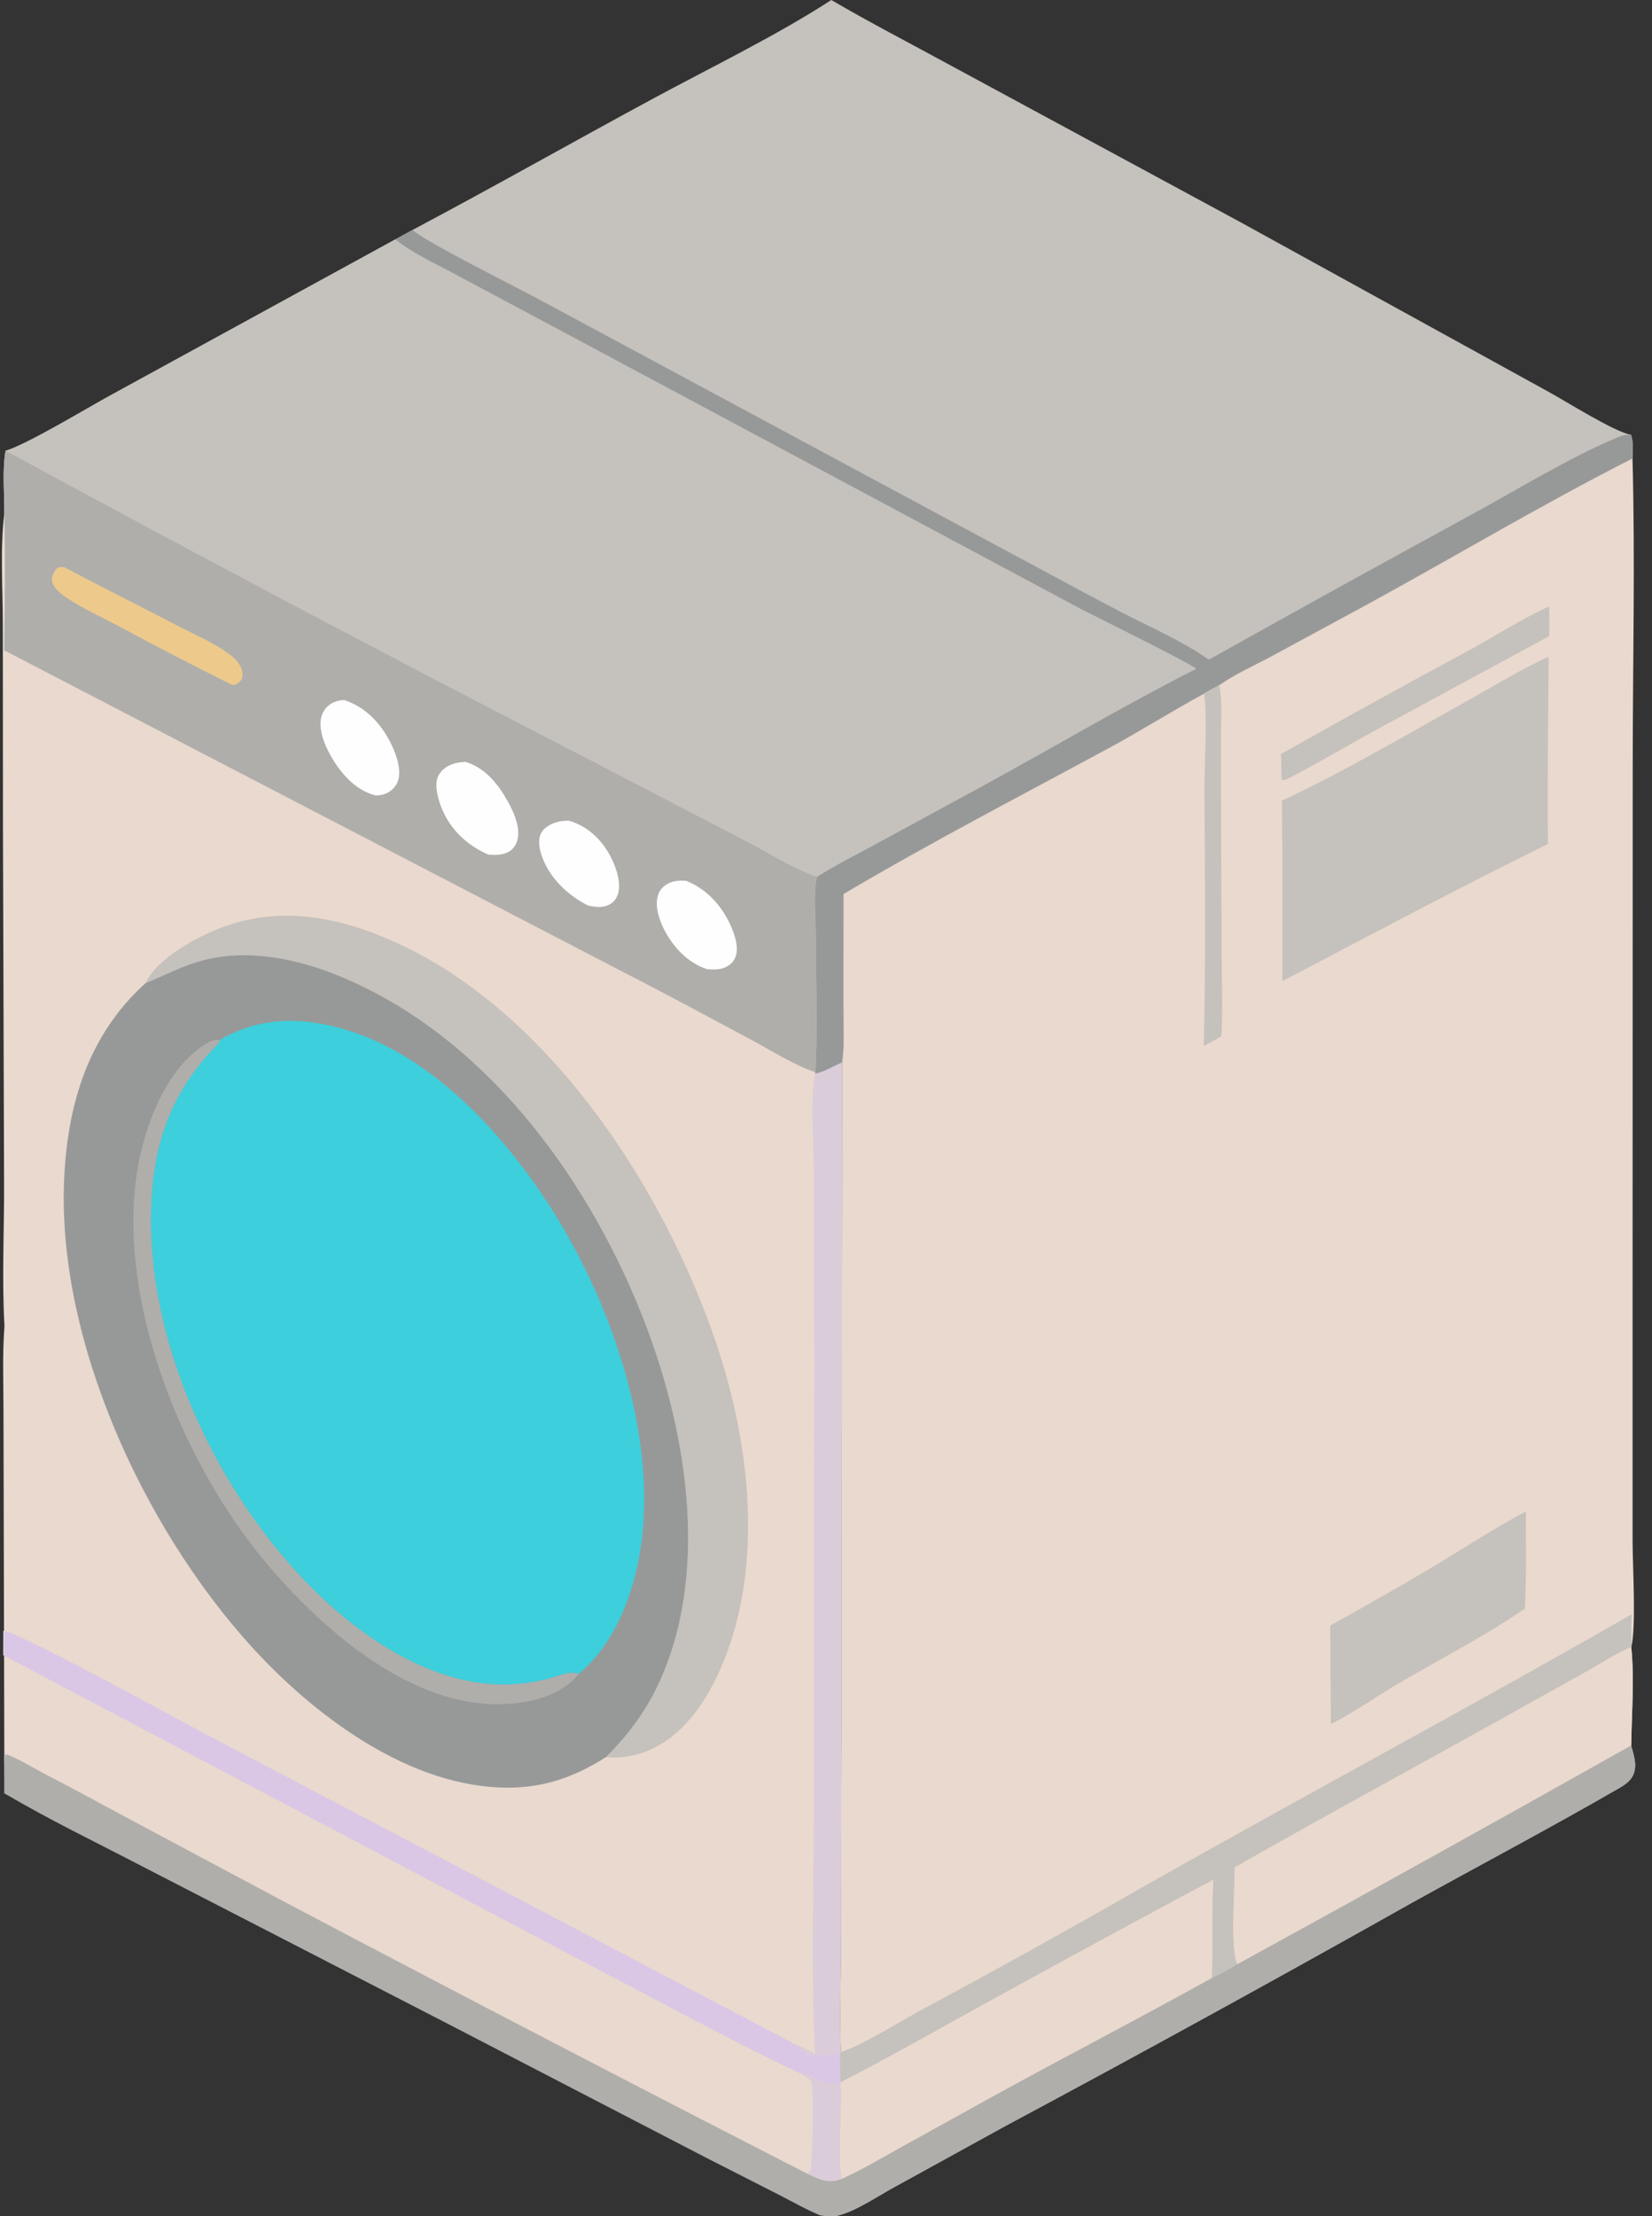
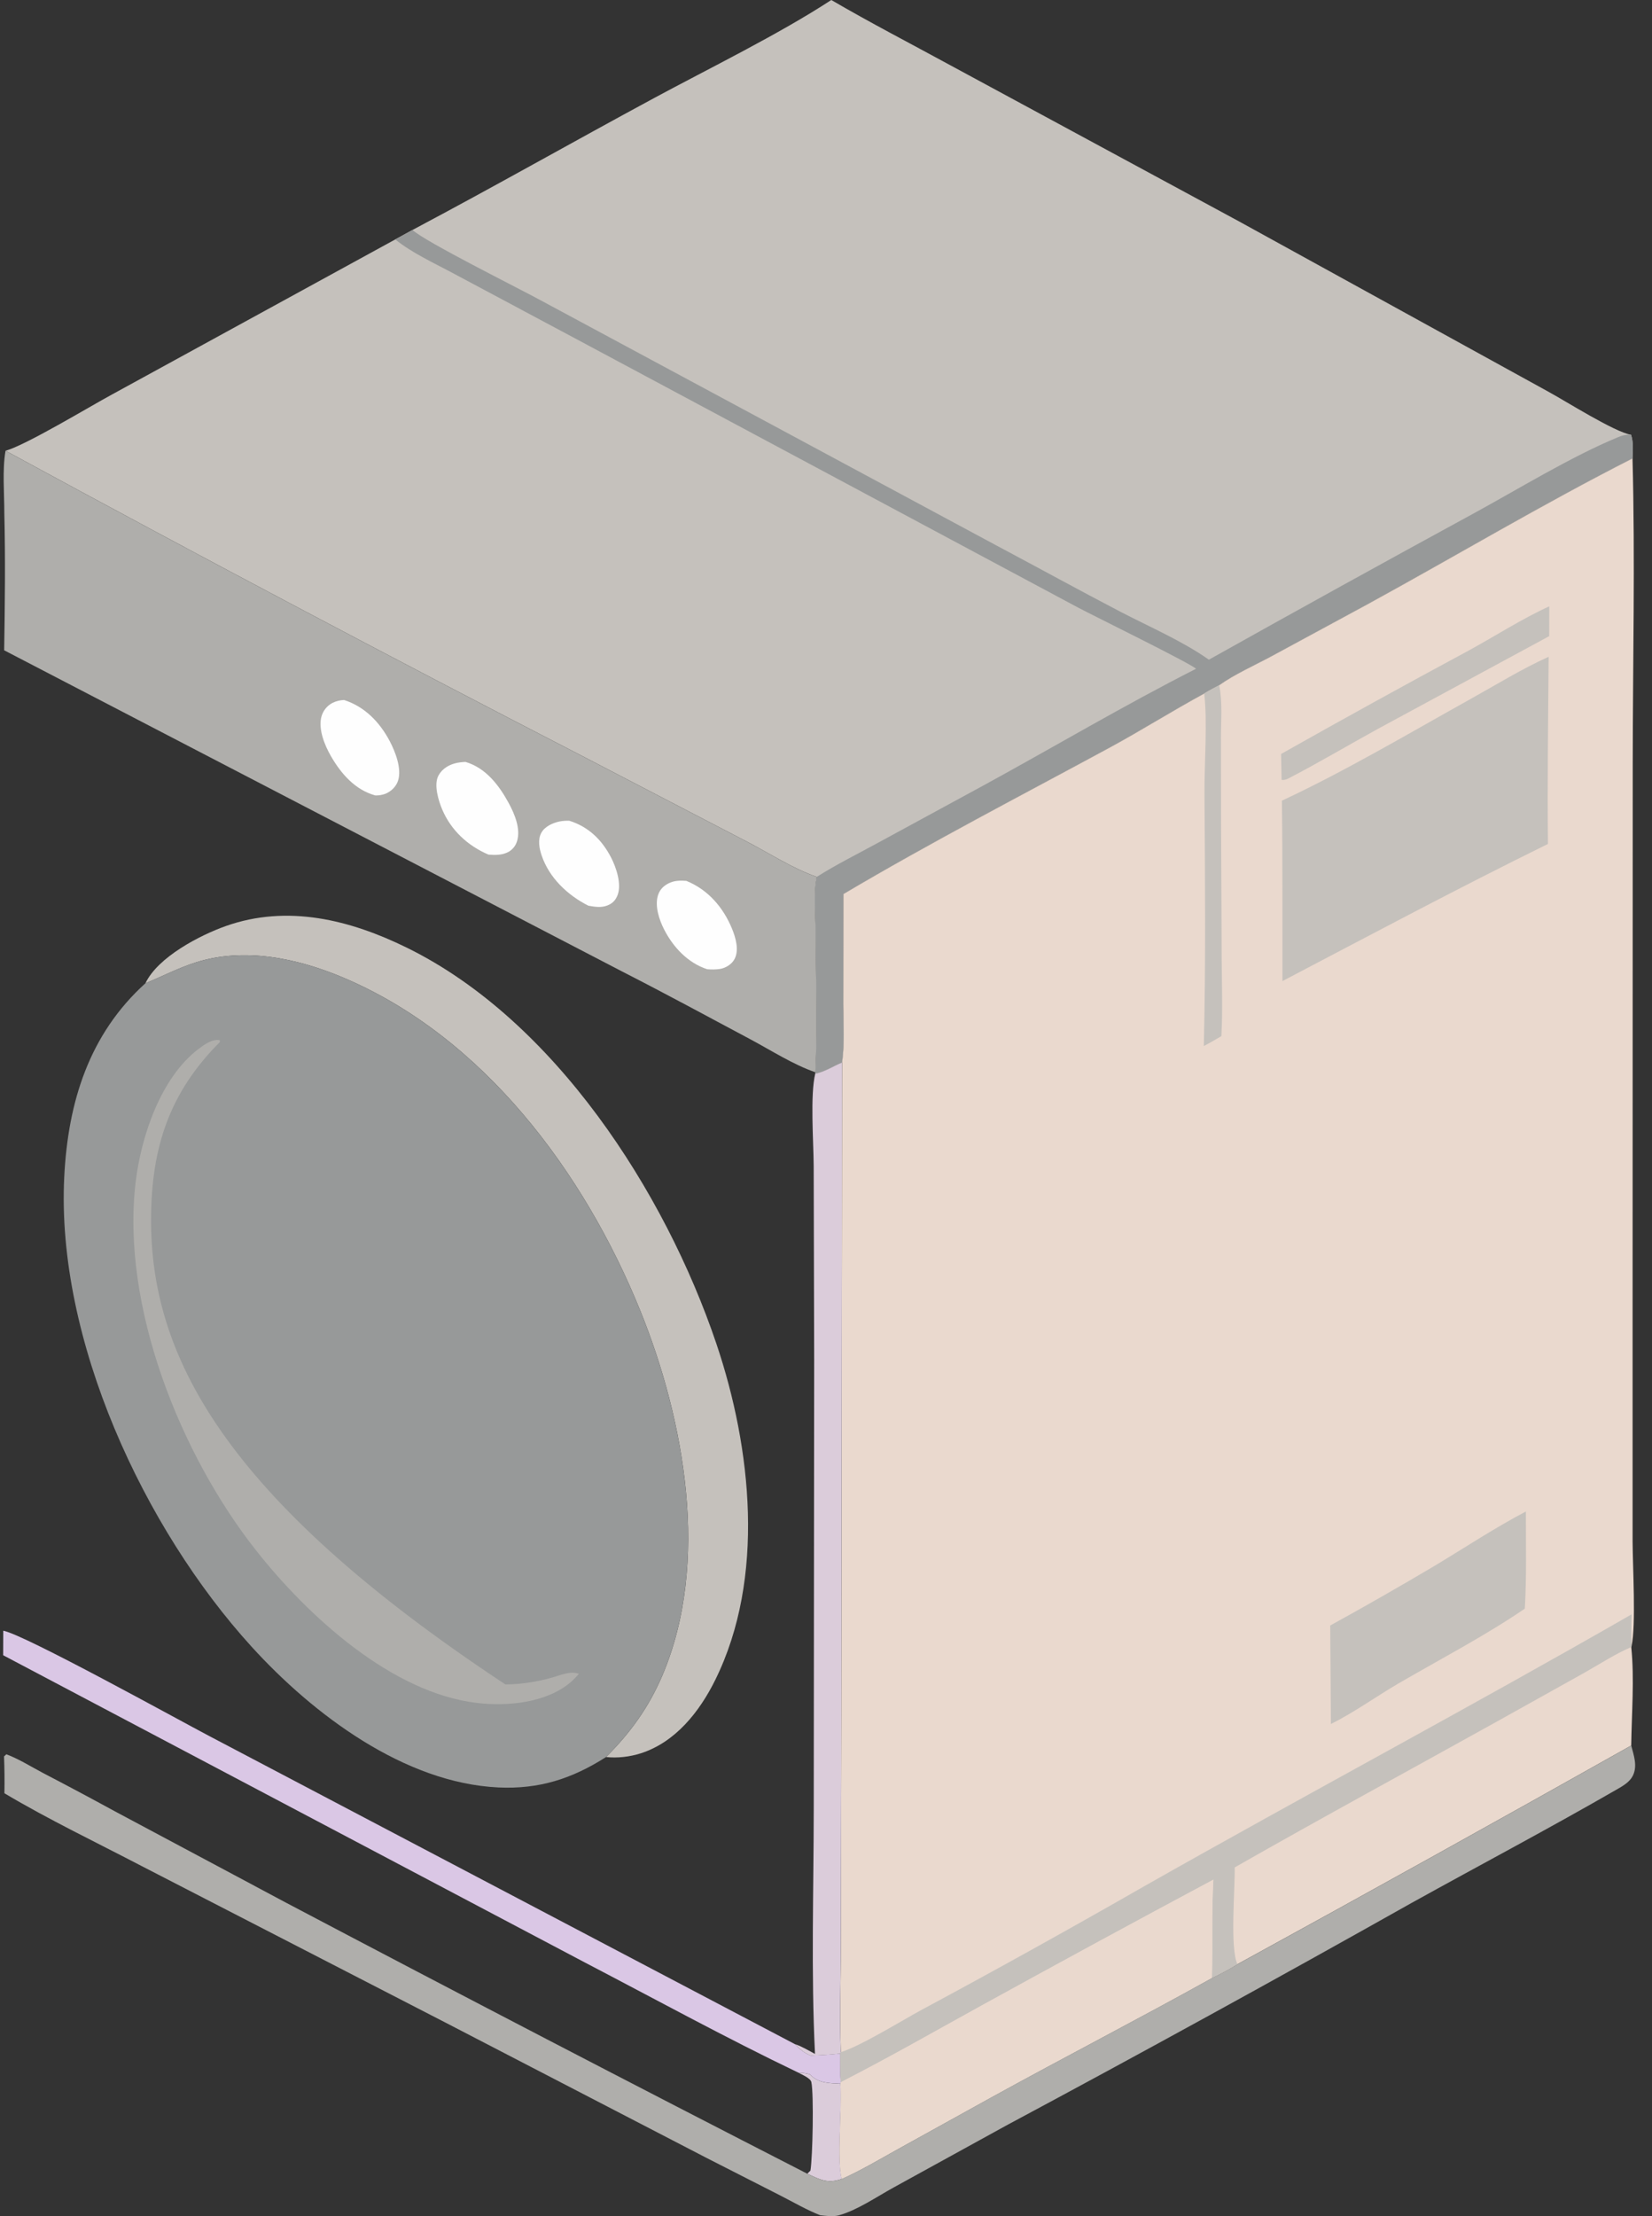
<svg xmlns="http://www.w3.org/2000/svg" fill="none" viewBox="0 0 88 118" height="118" width="88">
  <rect x="0" y="0" width="88" height="118" fill="#333333" stroke="none" />
  <g clip-path="url(#clip0_1337_21441)">
    <path fill="#C5C1BC" d="M44.282 0C41.504 1.817 37.804 3.623 34.812 5.238C30.522 7.553 26.282 9.961 21.974 12.243L21.055 12.748L5.963 21.006C4.739 21.669 1.381 23.7 0.297 24C10.512 29.548 20.787 34.984 31.12 40.309L39.756 44.797C40.956 45.416 42.246 46.258 43.512 46.689C43.324 47.575 43.444 48.668 43.447 49.579C43.455 52.069 43.562 54.607 43.434 57.092L43.429 57.166C43.891 57.097 44.42 56.755 44.859 56.575C45.002 55.584 44.92 54.475 44.923 53.47L44.931 47.605C49.559 44.865 54.378 42.372 59.108 39.81C60.81 38.888 62.447 37.851 64.149 36.929C64.405 36.767 64.68 36.632 64.946 36.488C65.765 35.906 66.788 35.453 67.676 34.975L72.834 32.184C77.543 29.607 82.175 26.841 86.963 24.412C86.978 23.992 87.019 23.552 86.884 23.149C86.003 23.006 83.414 21.362 82.438 20.833L65.997 11.786L50.583 3.453C48.481 2.308 46.349 1.206 44.282 0Z" />
    <path fill="#979999" d="M21.974 12.243L21.055 12.748C21.965 13.483 23.155 14.02 24.184 14.575L30.293 17.835L57.444 32.359C58.2 32.761 63.444 35.334 63.711 35.609C59.873 37.557 56.168 39.756 52.392 41.819L46.689 44.918C45.631 45.495 44.528 46.043 43.51 46.688C43.321 47.574 43.442 48.667 43.445 49.578C43.453 52.068 43.56 54.606 43.432 57.09L43.427 57.165C43.889 57.096 44.418 56.754 44.857 56.574C45 55.583 44.918 54.474 44.921 53.469L44.929 47.604C49.557 44.864 54.376 42.371 59.106 39.809C60.808 38.886 62.445 37.85 64.147 36.928C64.403 36.766 64.678 36.63 64.944 36.487C65.763 35.904 66.785 35.451 67.674 34.974L72.831 32.183C77.541 29.606 82.173 26.84 86.961 24.411C86.975 23.99 87.017 23.551 86.882 23.148C86.613 23.135 86.443 23.173 86.194 23.276C83.68 24.317 80.902 26.028 78.482 27.347C73.772 29.912 69.077 32.504 64.396 35.125C62.97 34.123 61.252 33.387 59.706 32.584C57.485 31.428 55.29 30.218 53.079 29.044L28.849 16.016C27.68 15.375 22.603 12.849 21.974 12.243Z" />
-     <path fill="#C5C1BC" d="M21.055 12.748L5.963 21.006C4.739 21.669 1.381 23.7 0.297 24C10.512 29.548 20.787 34.984 31.12 40.309L39.756 44.797C40.956 45.416 42.246 46.258 43.512 46.689C44.53 46.044 45.633 45.496 46.691 44.919L52.392 41.819C56.169 39.758 59.874 37.559 63.712 35.609C63.445 35.335 58.201 32.761 57.445 32.359L30.294 17.835L24.185 14.575C23.156 14.019 21.968 13.483 21.055 12.748Z" />
    <path fill="#EAD9CE" d="M86.962 24.41C82.175 26.84 77.545 29.605 72.833 32.182L67.675 34.973C66.785 35.45 65.764 35.903 64.945 36.486C64.679 36.63 64.404 36.765 64.149 36.927C62.447 37.849 60.809 38.886 59.108 39.808C54.376 42.37 49.559 44.862 44.93 47.603L44.922 53.468C44.922 54.473 45.001 55.583 44.859 56.573L44.818 91.514L44.793 103.682C44.793 105.53 44.712 107.421 44.793 109.265L44.753 109.346C44.76 109.848 44.745 110.367 44.785 110.868L44.766 110.947C44.866 112.231 44.559 115.024 44.842 116.016C45.874 115.555 46.876 114.954 47.866 114.407L52.789 111.683C56.694 109.53 60.66 107.489 64.556 105.321C65.023 105.101 65.477 104.855 65.917 104.584C72.93 100.742 79.922 96.861 86.893 92.94C86.915 91.226 87.069 89.394 86.895 87.695L86.912 87.636C87.152 86.546 86.972 83.41 86.966 82.078V70.309L86.973 40.697C86.976 35.277 87.106 29.828 86.962 24.41Z" />
    <path fill="#C5C1BC" d="M64.943 36.486C64.677 36.63 64.402 36.765 64.146 36.927C64.328 38.407 64.151 40.672 64.161 42.246C64.19 46.721 64.234 51.219 64.125 55.696C64.444 55.532 64.751 55.347 65.062 55.169C65.135 53.8 65.086 52.407 65.078 51.034L65.045 44.025L65.039 39.249C65.038 38.365 65.128 37.348 64.943 36.486Z" />
    <path fill="#C5C1BC" d="M82.528 32.285C81.157 32.896 79.532 33.935 78.173 34.672C74.844 36.463 71.534 38.288 68.242 40.145L68.269 41.524C68.393 41.537 68.517 41.512 68.626 41.452C70.239 40.616 71.815 39.678 73.409 38.803L82.525 33.871L82.528 32.285Z" />
    <path fill="#C5C1BC" d="M81.282 80.48C79.628 81.347 78.052 82.39 76.452 83.353C74.605 84.449 72.74 85.515 70.859 86.55L70.896 91.793C72.116 91.191 73.307 90.327 74.492 89.637C76.731 88.335 79.087 87.11 81.225 85.653C81.327 83.94 81.275 82.198 81.282 80.48Z" />
    <path fill="#C5C1BC" d="M86.913 85.956C78.332 90.883 69.597 95.533 60.989 100.411C57.057 102.664 53.096 104.863 49.104 107.008C48.016 107.596 45.889 108.92 44.794 109.266L44.754 109.347C44.761 109.849 44.746 110.368 44.786 110.869C47.311 109.58 49.787 108.164 52.27 106.794C56.377 104.532 60.499 102.295 64.634 100.084C64.534 101.819 64.603 103.583 64.557 105.322C65.024 105.103 65.478 104.857 65.917 104.585C65.508 103.744 65.795 100.544 65.77 99.431C70.437 96.769 75.166 94.208 79.861 91.595L84.375 89.078C85.201 88.613 86.026 88.07 86.896 87.697L86.912 87.639C86.889 87.075 86.891 86.52 86.913 85.956Z" />
    <path fill="#EAD9CE" d="M64.634 100.084C60.498 102.295 56.377 104.532 52.269 106.794C49.786 108.164 47.31 109.579 44.785 110.869L44.766 110.948C44.866 112.233 44.559 115.025 44.842 116.017C45.874 115.556 46.876 114.956 47.866 114.408L52.789 111.684C56.694 109.531 60.66 107.49 64.556 105.322C64.603 103.584 64.534 101.817 64.634 100.084Z" />
-     <path fill="#EAD9CE" d="M86.895 87.697C86.025 88.07 85.201 88.611 84.374 89.078L79.86 91.595C75.165 94.208 70.436 96.769 65.77 99.431C65.794 100.544 65.509 103.744 65.917 104.585C72.93 100.743 79.922 96.862 86.893 92.941C86.915 91.228 87.069 89.396 86.895 87.697Z" />
    <path fill="#C5C1BC" d="M82.495 34.97C81.064 35.615 79.699 36.459 78.327 37.222C75.028 39.059 71.705 41.033 68.285 42.632C68.328 45.833 68.307 49.037 68.314 52.238C73.018 49.772 77.69 47.28 82.457 44.936C82.423 41.617 82.468 38.29 82.495 34.97Z" />
-     <path fill="#EAD9CE" d="M43.686 117.951C43.995 117.987 44.379 118.039 44.684 117.956C45.664 117.686 46.711 116.96 47.609 116.469L53.608 113.17C60.848 109.295 68.046 105.343 75.203 101.316C78.848 99.296 82.552 97.341 86.161 95.259C86.466 95.084 86.812 94.88 86.975 94.553C87.238 94.027 87.03 93.474 86.892 92.943C79.921 96.863 72.929 100.745 65.916 104.588C65.477 104.859 65.022 105.105 64.555 105.325C60.658 107.493 56.694 109.534 52.788 111.686L47.865 114.41C46.875 114.958 45.873 115.558 44.841 116.019C44.558 115.027 44.865 112.235 44.765 110.95L44.784 110.871C44.745 110.369 44.759 109.853 44.752 109.349L44.792 109.269C44.711 107.424 44.792 105.534 44.792 103.685L44.817 91.518L44.858 56.577C44.418 56.754 43.89 57.099 43.428 57.167L43.432 57.093C43.561 54.609 43.453 52.07 43.446 49.581C43.443 48.667 43.322 47.577 43.511 46.691C42.244 46.258 40.956 45.415 39.755 44.797L31.118 40.309C20.785 34.985 10.511 29.548 0.295 24C0.118 25.037 0.233 26.261 0.231 27.319C9.83775e-05 29.219 0.148 31.292 0.15 33.21L0.158 44.306L0.216 62.83C0.233 65.405 0.092 68.04 0.238 70.61C0.124 72.074 0.183 73.578 0.185 75.046L0.234 95.484L43.686 117.951Z" />
    <path fill="#DBCCDA" d="M43.152 110.454C42.94 110.377 42.742 110.372 42.52 110.355C42.712 110.464 43.175 110.643 43.221 110.866C43.357 111.528 43.29 114.864 43.171 115.574L43.005 115.738C43.681 116.058 44.094 116.28 44.843 116.017C44.559 115.025 44.867 112.232 44.767 110.948C44.164 110.916 43.584 110.924 43.152 110.454Z" />
    <path fill="#DAC7E5" d="M42.336 108.836L11.171 92.448C9.579 91.614 1.285 87.022 0.173 86.827L0.168 88.133L31.134 104.481C34.916 106.452 38.671 108.51 42.517 110.353C42.74 110.37 42.937 110.374 43.149 110.451C43.581 110.921 44.161 110.914 44.764 110.945L44.783 110.866C44.743 110.364 44.758 109.848 44.751 109.344C44.228 109.4 43.711 109.429 43.186 109.448C42.839 109.314 42.593 109.099 42.336 108.836Z" />
    <path fill="#DBCCDA" d="M44.857 56.574C44.417 56.751 43.889 57.096 43.427 57.165C43.15 58.313 43.336 60.767 43.344 62.073L43.37 72.393L43.347 96.282C43.345 100.626 43.2 105.025 43.414 109.36C43.066 109.178 42.711 108.956 42.336 108.836C42.594 109.099 42.839 109.314 43.187 109.451C43.712 109.432 44.228 109.405 44.751 109.347L44.791 109.266C44.71 107.422 44.791 105.531 44.791 103.683L44.816 91.515L44.857 56.574Z" />
    <path fill="#AFAEAB" d="M86.893 92.942C79.923 96.862 72.931 100.744 65.917 104.587C65.478 104.858 65.024 105.104 64.556 105.324C60.659 107.492 56.695 109.533 52.789 111.685L47.867 114.41C46.877 114.958 45.874 115.558 44.842 116.018C44.094 116.281 43.681 116.06 43.005 115.74C33.724 110.985 24.47 106.175 15.244 101.312L6.063 96.413C4.814 95.731 3.557 95.061 2.294 94.404C1.662 94.07 1.002 93.654 0.338 93.406L0.215 93.521C0.241 94.174 0.247 94.828 0.235 95.482C2.597 96.886 5.114 98.089 7.551 99.361L23.755 107.706L37.615 114.887L41.528 116.88C42.234 117.238 42.953 117.66 43.688 117.949C43.997 117.985 44.382 118.037 44.686 117.954C45.666 117.684 46.714 116.958 47.612 116.467L53.61 113.168C60.85 109.292 68.049 105.341 75.206 101.314C78.851 99.294 82.554 97.339 86.163 95.257C86.468 95.082 86.814 94.878 86.977 94.551C87.239 94.026 87.031 93.475 86.893 92.942Z" />
    <path fill="#C5C1BC" d="M32.286 93.552C32.882 93.622 33.56 93.538 34.125 93.358C35.986 92.764 37.269 91.133 38.105 89.439C40.776 84.025 40.04 77.11 38.16 71.544C35.424 63.447 29.53 54.321 21.684 50.465C18.65 48.974 15.32 48.144 12.032 49.306C10.644 49.797 8.408 50.959 7.746 52.355C8.65 51.985 9.511 51.533 10.446 51.238C13.01 50.434 15.81 51.015 18.226 52.028C25.74 55.178 31.122 62.419 34.111 69.798C36.479 75.647 37.833 83.209 35.289 89.195C34.566 90.895 33.587 92.256 32.286 93.552Z" />
    <path fill="#AFAEAB" d="M0.294 24C0.117 25.037 0.232 26.261 0.23 27.319C0.291 29.748 0.261 32.194 0.222 34.625L33.153 51.734C35.439 52.9 37.7 54.126 39.963 55.333C41.066 55.921 42.251 56.686 43.431 57.092C43.56 54.608 43.453 52.069 43.445 49.58C43.442 48.666 43.321 47.576 43.51 46.69C42.243 46.258 40.955 45.415 39.754 44.797L31.117 40.309C20.785 34.985 10.51 29.548 0.294 24Z" />
    <path fill="#FEFEFE" d="M30.328 43.701C30.155 43.695 29.983 43.707 29.813 43.737C29.45 43.815 29.024 43.999 28.837 44.34C28.636 44.706 28.726 45.171 28.851 45.543C29.256 46.746 30.241 47.669 31.344 48.225C31.695 48.284 32.021 48.344 32.362 48.208C32.631 48.101 32.788 47.934 32.895 47.666C33.129 47.082 32.82 46.174 32.548 45.652C32.055 44.705 31.343 44.02 30.328 43.701Z" />
    <path fill="#FEFEFE" d="M36.559 46.901C36.272 46.881 35.977 46.879 35.707 46.992C35.399 47.12 35.161 47.329 35.055 47.653C34.865 48.231 35.114 48.977 35.378 49.491C35.864 50.441 36.643 51.269 37.667 51.605C37.898 51.628 38.13 51.624 38.359 51.591C38.672 51.536 38.996 51.335 39.139 51.043C39.377 50.566 39.184 49.915 38.996 49.455C38.527 48.31 37.712 47.369 36.559 46.901Z" />
    <path fill="#FEFEFE" d="M18.328 37.272C18.113 37.279 17.903 37.331 17.71 37.426C17.563 37.503 17.434 37.61 17.331 37.741C17.229 37.871 17.155 38.022 17.115 38.183C16.955 38.848 17.295 39.679 17.62 40.246C18.162 41.193 18.918 42.061 19.997 42.354C20.18 42.358 20.363 42.327 20.535 42.263C20.837 42.138 21.099 41.886 21.202 41.572C21.413 40.929 21.057 40.026 20.761 39.462C20.225 38.449 19.428 37.624 18.328 37.272Z" />
    <path fill="#FEFEFE" d="M24.8 40.569C24.64 40.573 24.482 40.591 24.326 40.623C23.93 40.707 23.562 40.922 23.362 41.283C23.089 41.774 23.358 42.634 23.557 43.104C24.029 44.215 24.928 45.04 26.021 45.504C26.347 45.529 26.69 45.538 26.996 45.402C27.029 45.388 27.06 45.372 27.091 45.356C27.122 45.341 27.151 45.319 27.18 45.299C27.208 45.278 27.235 45.256 27.261 45.233C27.314 45.185 27.361 45.132 27.403 45.075C27.423 45.046 27.442 45.017 27.46 44.984C27.477 44.953 27.492 44.921 27.505 44.889C27.519 44.856 27.532 44.823 27.542 44.79C27.749 44.135 27.408 43.328 27.097 42.758C26.578 41.802 25.876 40.89 24.8 40.569Z" />
-     <path fill="#EDCA8C" d="M3.427 30.197C3.342 30.191 3.257 30.192 3.172 30.202C2.986 30.243 2.914 30.407 2.837 30.562C2.792 30.647 2.767 30.741 2.766 30.837C2.764 30.933 2.785 31.028 2.828 31.114C2.975 31.417 3.316 31.674 3.588 31.854C4.456 32.428 5.464 32.883 6.384 33.372C8.363 34.438 10.359 35.47 12.371 36.469C12.403 36.47 12.435 36.469 12.467 36.465C12.675 36.419 12.77 36.312 12.888 36.148C12.924 35.951 12.94 35.85 12.881 35.652C12.802 35.387 12.545 35.087 12.331 34.919C11.52 34.279 10.431 33.823 9.515 33.345C7.49 32.288 5.441 31.276 3.427 30.197Z" />
    <path fill="#979999" d="M32.284 93.553C33.586 92.256 34.565 90.895 35.287 89.195C37.831 83.209 36.477 75.647 34.109 69.798C31.12 62.419 25.738 55.18 18.224 52.028C15.809 51.015 13.008 50.434 10.444 51.238C9.509 51.53 8.648 51.985 7.744 52.355C4.742 55.075 3.62 58.688 3.422 62.668C2.99 71.334 7.665 81.377 13.402 87.679C16.682 91.283 21.535 94.937 26.55 95.173C28.711 95.274 30.471 94.711 32.284 93.553Z" />
-     <path fill="#AFAEAB" d="M11.699 55.38C11.294 55.321 10.899 55.608 10.588 55.841C8.563 57.366 7.515 60.516 7.226 62.939C6.439 69.544 9.608 77.46 13.668 82.586C16.416 86.057 20.863 90.138 25.414 90.674C27.033 90.864 29.09 90.671 30.389 89.578C30.548 89.436 30.698 89.283 30.837 89.121C30.492 89.01 30.266 89.076 29.92 89.161C28.956 89.495 27.945 89.674 26.925 89.689C23.058 89.735 19.311 87.235 16.675 84.603C11.712 79.648 8.026 72.005 8.047 64.914C8.059 61.113 9.017 58.174 11.718 55.478L11.699 55.38Z" />
-     <path fill="#3DCFDC" d="M30.835 89.123C30.886 89.077 30.936 89.029 30.988 88.983C32.427 87.714 33.294 85.885 33.787 84.051C35.379 78.123 33.123 70.802 30.129 65.609C27.508 61.063 23.236 56.092 18.027 54.717C15.794 54.128 13.711 54.202 11.694 55.381L11.714 55.48C9.013 58.174 8.054 61.115 8.043 64.916C8.022 72.007 11.708 79.649 16.671 84.604C19.307 87.237 23.055 89.736 26.921 89.691C27.941 89.675 28.952 89.497 29.916 89.163C30.264 89.078 30.492 89.011 30.835 89.123Z" />
+     <path fill="#AFAEAB" d="M11.699 55.38C11.294 55.321 10.899 55.608 10.588 55.841C8.563 57.366 7.515 60.516 7.226 62.939C6.439 69.544 9.608 77.46 13.668 82.586C16.416 86.057 20.863 90.138 25.414 90.674C27.033 90.864 29.09 90.671 30.389 89.578C30.548 89.436 30.698 89.283 30.837 89.121C30.492 89.01 30.266 89.076 29.92 89.161C28.956 89.495 27.945 89.674 26.925 89.689C11.712 79.648 8.026 72.005 8.047 64.914C8.059 61.113 9.017 58.174 11.718 55.478L11.699 55.38Z" />
  </g>
  <defs>
    <clipPath id="clip0_1337_21441">
      <rect transform="translate(0.102)" fill="white" height="118" width="87" />
    </clipPath>
  </defs>
</svg>